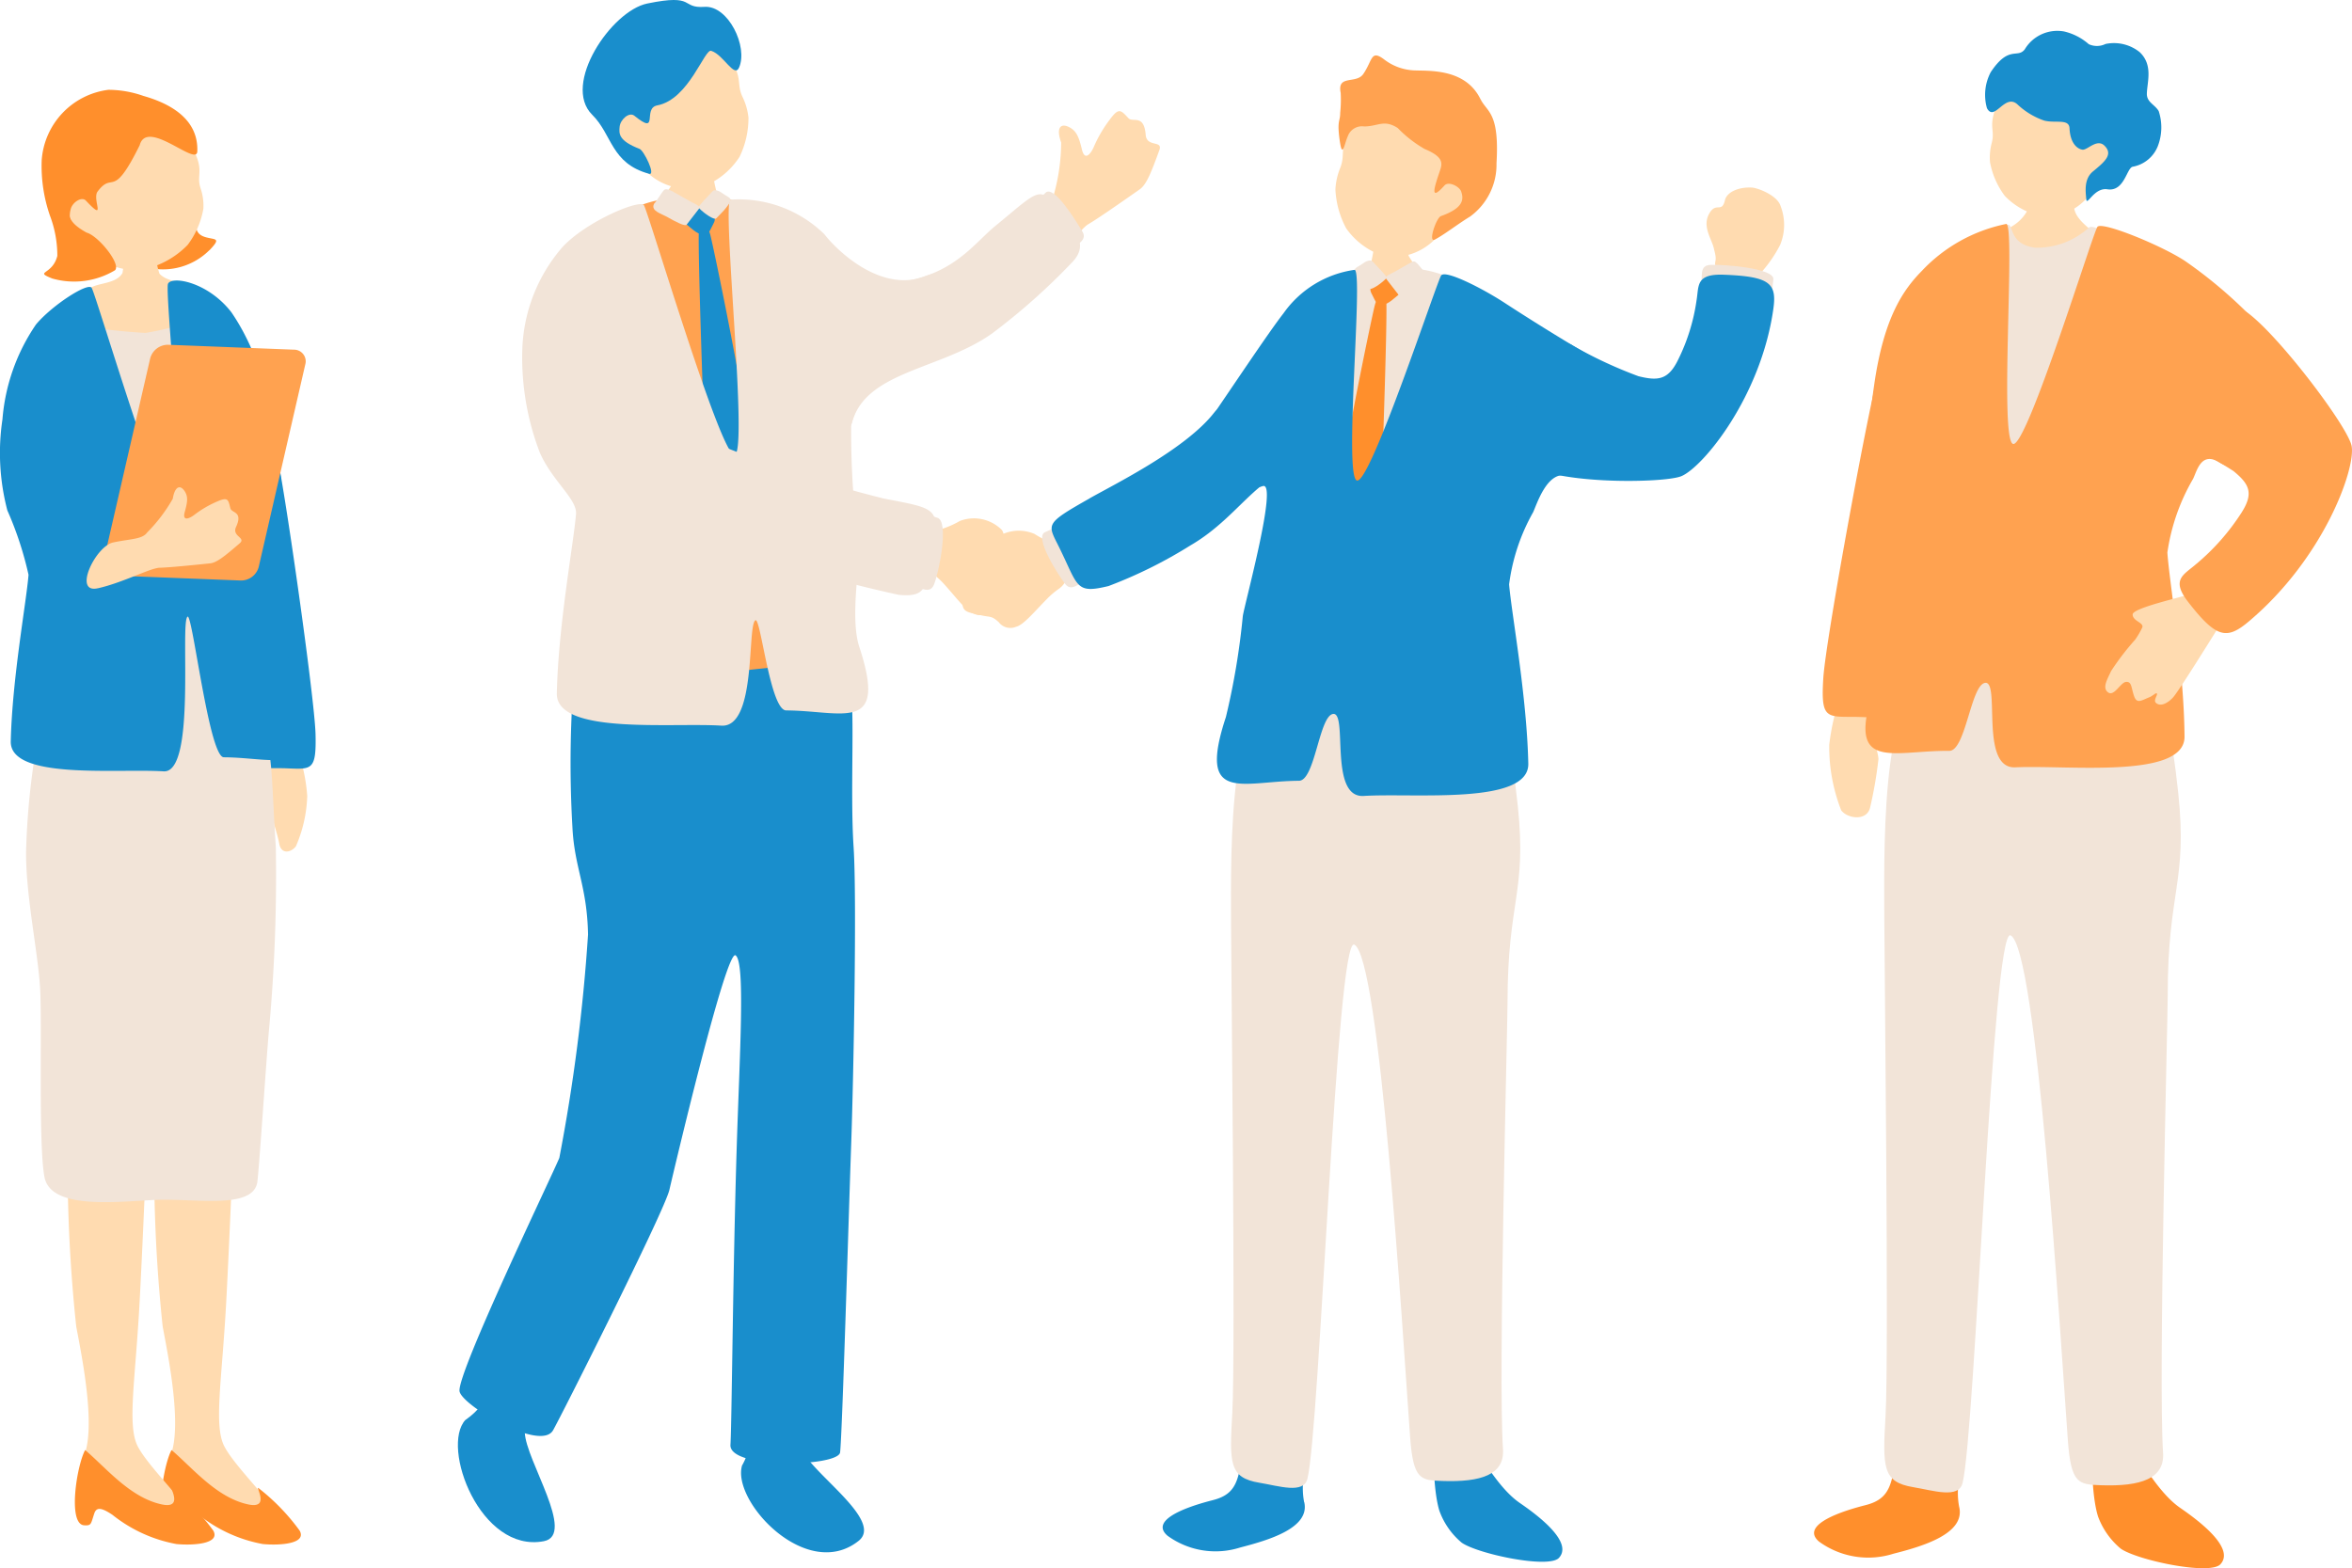
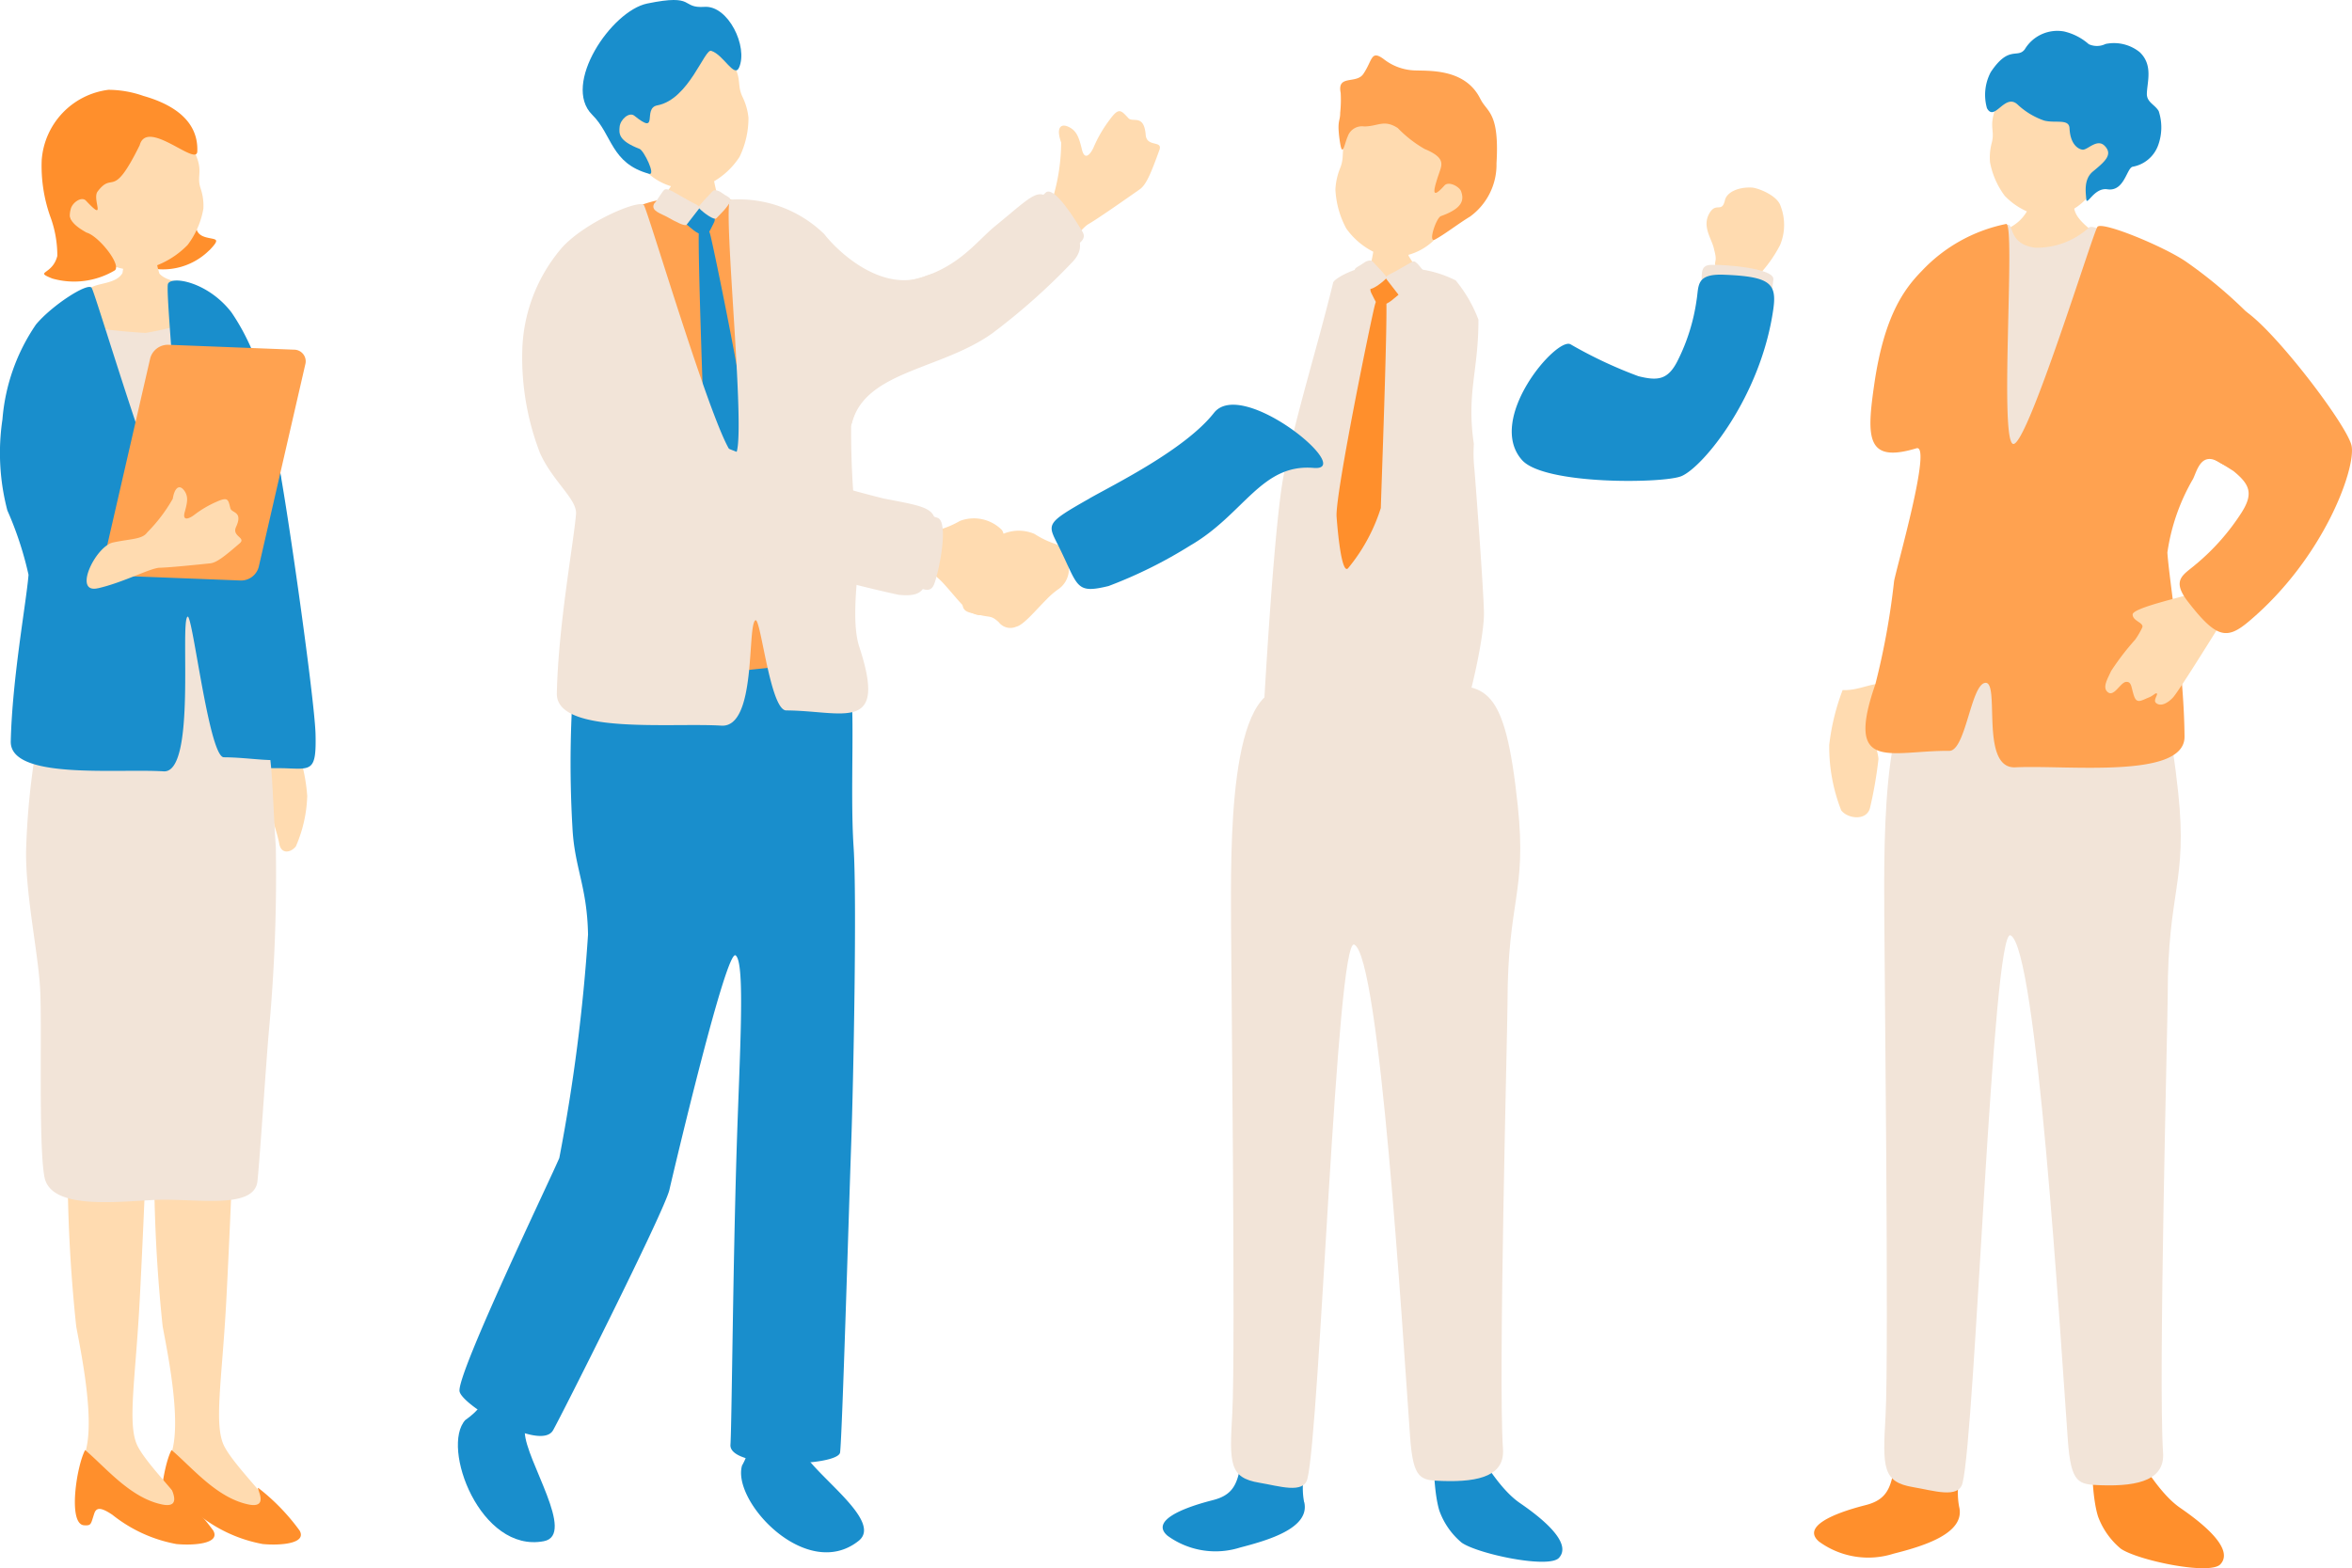
<svg xmlns="http://www.w3.org/2000/svg" width="95.967" height="64" viewBox="0 0 95.967 64">
  <defs>
    <clipPath id="a">
      <rect width="95.967" height="64" fill="none" />
    </clipPath>
  </defs>
  <g clip-path="url(#a)">
    <path d="M75.977,43.284c.027-.392-.085-.6.191-.735s.421.025.6-.164c.232-.25-.106-.619-.382-.832s-.938-.313-1.211-.483-.178-.211-.275-.345a1.609,1.609,0,0,0-1.71-.369,3.654,3.654,0,0,1-.84.357c-.364.106-.571.464-.618,1.08a1,1,0,0,0,.413.77,3.1,3.1,0,0,1,.436.414c.433.477.878,1.082,1.174,1.164a.591.591,0,0,0,.717-.149c.325-.268.345-.168.789-.255s.694-.061.72-.453" transform="translate(-34.022 -19.097)" fill="#ffdbb0" />
    <path d="M79.532,15.64c.962-.863,1.794-2.167,2.194-2.4s1.434-.957,2.094-1.42c.268-.189.457-.657.8-1.6.152-.415-.514-.1-.557-.62-.072-.872-.525-.489-.706-.684-.313-.337-.393-.439-.759.057a5.314,5.314,0,0,0-.653,1.115c-.111.26-.364.609-.485.107s-.218-.771-.547-.925-.513.049-.3.639A8.006,8.006,0,0,1,80.324,12c-.044.425-.56.672-1.241,1.267s-.513,3.236.449,2.373" transform="translate(-37.315 -4.094)" fill="#ffdbb0" />
    <path d="M80.451,14.919c-.388.362-1.12,1.055-.606,1.645s1.1,1.308,1.409.906.954-.548.7-.965-1.154-1.914-1.506-1.586" transform="translate(-37.789 -7.054)" fill="#f2e4d8" />
    <path d="M71.805,16.377c-.9.736-1.722,2.054-4.138,2.326-1.852.208-2.185,7.333-1.691,5.647.6-2.062,3.642-2.118,5.708-3.594a26.076,26.076,0,0,0,3.231-2.869c.846-.846-.024-1.478-.664-2.333s-.789-.532-2.446.823" transform="translate(-31.197 -7.153)" fill="#f2e4d8" />
    <path d="M52.531,11.1c-.087,0-1.23.089-1.339.079a8.45,8.45,0,0,1-.111,1.427c-.289.494-1.16,1.651-1.429,2.145-.229.422,1.151,1.049,1.737,1.025,2.208-.088,3.062.03,2.758-.845a11.528,11.528,0,0,0-1.336-1.694,7.918,7.918,0,0,1-.281-2.137" transform="translate(-23.539 -5.267)" fill="#ffdbb0" />
    <path d="M48.582,7.971a2.428,2.428,0,0,0,2.35.725,3.121,3.121,0,0,0,1.541-1.233,3.626,3.626,0,0,0,.365-1.6,2.509,2.509,0,0,0-.239-.841c-.3-.632.112-.763-.769-1.942-.268-.358-.683-1.189-2.415-.7-1.523.431-4.081,3.462-.833,5.585" transform="translate(-22.299 -1.06)" fill="#ffdbb0" />
    <path d="M50.48,2.077c.5.163.936,1.121,1.13.68C51.984,1.906,51.168.215,50.2.28c-.992.067-.332-.55-2.338-.136-1.463.3-3.492,3.306-2.245,4.539.826.816.757,1.98,2.321,2.41.292.08-.216-.959-.391-1.018-.861-.334-.84-.619-.81-.908s.388-.613.6-.444c1.038.842.315-.306.935-.422,1.3-.241,1.94-2.359,2.208-2.224" transform="translate(-21.454 0)" fill="#198ecc" />
    <path d="M52.823,15.932c-.081-.247-1.365-.811-1.538-.57a.886.886,0,0,1-.9.33c-.385-.152-.672-.283-.81-.345a4.713,4.713,0,0,0-1.757.488,5.682,5.682,0,0,0-.927,1.6c-.007,2.1.492,2.978.187,5.074a5.964,5.964,0,0,1-.023,1.025c-.046.527-.375,4.937-.39,5.866-.019,1.28,1.042,5.749,1.593,5.724s4.445.245,5.044.18,2.435-.055,2.434-.318c0-.205-.471-9.189-.916-11.282-.607-2.823-1.35-5.115-2-7.771" transform="translate(-22.134 -7.259)" fill="#ffa250" />
    <path d="M53.476,16.219c.219-.085.219-.152.488-.052s.529.308.373.589-.167.472-.454.456c-.236-.013-.489-.285-.641-.4s-.069-.455.234-.59" transform="translate(-25.219 -7.645)" fill="#198ecc" />
    <path d="M50.739,15.287c.119-.12.343-.519.423-.574s.247.01.442.129.432.238.585.332c.17.1.476.2.385.313-.149.19-.407.525-.507.655-.062.08-.479-.138-.76-.3s-.712-.259-.568-.554" transform="translate(-24.053 -6.97)" fill="#f2e4d8" />
    <path d="M55.183,14.881c-.086-.073-.3-.165-.38-.071s-.372.382-.462.5-.145.14-.069.215c.2.2.6.477.68.392.135-.145.313-.312.408-.441s.172-.212.172-.322c0-.091-.2-.158-.348-.273" transform="translate(-25.726 -7.006)" fill="#f2e4d8" />
    <path d="M54.242,17.6c-.061.824.207,7.972.221,8.524a7.3,7.3,0,0,0,1.344,2.468c.244.218.407-1.345.462-2.113.064-.9-1.434-8.182-1.568-8.656s-.423-.529-.458-.224" transform="translate(-25.724 -8.257)" fill="#198ecc" />
    <path d="M57.573,109.417c.678-1.2.182-2.552.454-3.849.14-.673,1.795-1.339,1.707-.683a8.963,8.963,0,0,0,.285,3.936c.535,1.035,3.32,2.882,2.3,3.686-2.125,1.683-5.2-1.633-4.75-3.09" transform="translate(-27.288 -49.622)" fill="#198ecc" />
    <path d="M35.854,107.57c1.111-.782.974-1.539,1.5-2.73.416-.933,2.611,1.3,2.02,1.858-1.035.985-1.133.351-1.1,1.377.037,1.145,2.108,4.189.777,4.443-2.589.495-4.215-3.844-3.2-4.949" transform="translate(-16.862 -49.621)" fill="#198ecc" />
    <path d="M43.934,50.733c1.08-.016,1.9.748,3.423.582s3.885-.443,4.188.324.039,4.466.2,6.9c.138,2.112-.005,9.509-.1,12.16-.106,3.023-.361,11.74-.451,12.535-.067.589-4.544.7-4.474-.309.053-.757.1-7.12.252-12.03.121-3.921.364-7.666-.043-7.943-.381-.259-2.457,8.52-2.7,9.569-.205.883-4.513,9.423-4.752,9.821-.518.863-3.7-1.014-3.81-1.595-.132-.7,3.788-8.833,4.071-9.53a73.67,73.67,0,0,0,1.171-9.114c-.036-1.98-.557-2.724-.637-4.384a45.272,45.272,0,0,1,.128-6.9c.214-.634,2.454-.075,3.534-.09" transform="translate(-16.916 -23.963)" fill="#198ecc" />
    <path d="M54.29,33.729c-.4-1.219.066-3.579-.019-4.075a35.629,35.629,0,0,1-.313-4.957c.444-2.286,5.332-6.987,3.012-6.091-1.722.664-3.484-.922-4.108-1.721a5,5,0,0,0-3.826-1.408c-.364.11.732,10.351.165,10.419S45.676,15.941,45.5,15.7s-2.364.668-3.331,1.725a6.7,6.7,0,0,0-1.631,4.258,10.819,10.819,0,0,0,.725,4.138c.521,1.163,1.519,1.882,1.469,2.489-.1,1.2-.722,4.532-.783,7.315-.037,1.7,4.658,1.19,6.714,1.319,1.447.091,1.042-4.08,1.388-4.3.216-.136.6,3.676,1.257,3.679,2.319.011,4.156.962,2.98-2.6" transform="translate(-19.229 -7.33)" fill="#f2e4d8" />
    <path d="M71.259,39.9c-.552-.149-1.076-.719-1.266.14s-.673,2.463-.134,2.513,1.064.577,1.268.077.632-2.6.131-2.73" transform="translate(-33.018 -18.773)" fill="#f2e4d8" />
    <path d="M51.275,33.415a49.91,49.91,0,0,0,7.94,2.706c1.978.384,2.357.378,1.973,1.786s.134,2.309-1.379,2.141a53.235,53.235,0,0,1-7.974-2.411c-1.386-.585-3.406-.767-2.943-1.706s.908-3.294,2.383-2.515" transform="translate(-23.158 -15.776)" fill="#f2e4d8" />
    <path d="M20.01,58.3a.306.306,0,0,0,0-.332c.418-.083.867.252,1.405.245a7.176,7.176,0,0,1,.354,1.762,5.549,5.549,0,0,1-.465,2.06c-.212.262-.6.329-.678-.117s-.434-1.434-.422-1.641.216-.713-.026-.422-.319.443-.585.438-.034-.42.086-.806A6.059,6.059,0,0,0,20.01,58.3" transform="translate(-9.233 -27.492)" fill="#ffdbb0" />
    <path d="M17.592,44.968a39.87,39.87,0,0,0-.4-7.725c-.458-1.955-1.035-5.216.4-5.441s1.223.455,1.594,1.752c.268.933,1.564,9.976,1.6,11.476s-.16,1.428-1.2,1.389-2.095.21-1.989-1.45" transform="translate(-7.911 -15.064)" fill="#198ecc" />
    <path d="M13.571,17.648a2.681,2.681,0,0,1-2.515.71c-1.414-.446.913-1.794,1.032-2.4.088-.446.452-.33.932.253.148.18-.251.742.432.916.386.1.6.022.119.527" transform="translate(-5.028 -7.438)" fill="#ff8f2c" />
    <path d="M5.922,13.65a2.585,2.585,0,0,0,2.335.946,3.567,3.567,0,0,0,1.811-1,3.418,3.418,0,0,0,.644-1.478,2.171,2.171,0,0,0-.111-.825c-.21-.633.242-.713-.484-1.93A3.609,3.609,0,0,0,6.774,7.616c-1.661.243-2.364,4.353-.852,6.034" transform="translate(-2.414 -3.598)" fill="#ffdbb0" />
    <path d="M7.229,9.219c.31-1.085,2.321.9,2.347.267.056-1.373-1.2-1.984-2.2-2.267A4.35,4.35,0,0,0,5.951,6.97,3.119,3.119,0,0,0,3.227,9.846a6.208,6.208,0,0,0,.338,2.263,4.6,4.6,0,0,1,.3,1.639c-.2.8-.972.615-.207.923a3.247,3.247,0,0,0,2.556-.334c.271-.228-.657-1.4-1.156-1.54-.769-.426-.712-.692-.646-.961s.445-.529.62-.343c.871.928.237-.056.477-.373.652-.862.589.4,1.722-1.9" transform="translate(-1.526 -3.305)" fill="#ff8f2c" />
    <path d="M8.984,18.548c-.08,0-1.138.082-1.238.073a7.82,7.82,0,0,1-.1,1.319c-.267.457-1,.387-1.338.624a1.555,1.555,0,0,0-.719,1.189c.009.587.068,2.749.093,2.946.166,1.32,2.6,1.308,3.142,1.286,2.043-.081,3.466-.706,3.508-2.644a4.8,4.8,0,0,0-1.7-2.786c-.257-.209-1.167-.222-1.48-.593a3.7,3.7,0,0,1-.162-1.415" transform="translate(-2.648 -8.798)" fill="#ffdbb0" />
    <path d="M12.549,98.511c.631-1.121-.012-4.236-.238-5.449a62.558,62.558,0,0,1-.193-10.972s3.219-.165,3.193.5c-.014.363-.195,5.416-.4,9.349-.172,3.3-.529,5.154-.083,6.018.5.964,2.5,2.776,2.092,2.995-1.059.247-4.787-1.082-4.37-2.44" transform="translate(-5.674 -38.929)" fill="#ffdbb0" />
    <path d="M12.929,112.568c.831.7,1.815,1.926,3.1,2.215,1,.231.258-.819.467-.647a8.6,8.6,0,0,1,1.664,1.724c.3.539-.813.613-1.506.547a5.873,5.873,0,0,1-2.608-1.192c-.447-.3-.654-.323-.742-.057-.147.442-.114.5-.413.483-.677-.038-.309-2.43.042-3.073" transform="translate(-5.933 -53.394)" fill="#ff8f2c" />
    <path d="M5.842,98.512c.631-1.121-.013-4.236-.24-5.449a62.565,62.565,0,0,1-.2-10.972s3.219-.165,3.193.5c-.014.363-.193,5.416-.4,9.349-.171,3.3-.528,5.154-.081,6.018.5.964,2.5,2.776,2.093,2.994-1.059.247-4.788-1.081-4.372-2.439" transform="translate(-2.492 -38.929)" fill="#ffdbb0" />
    <path d="M6.225,112.57c.832.7,1.815,1.925,3.1,2.214,1,.231.258-.818.467-.647a8.605,8.605,0,0,1,1.665,1.724c.3.539-.814.613-1.506.547a5.882,5.882,0,0,1-2.608-1.191c-.447-.3-.654-.324-.742-.057-.147.442-.114.5-.413.483-.677-.038-.309-2.43.041-3.073" transform="translate(-2.754 -53.395)" fill="#ff8f2c" />
    <path d="M5.421,25.132a26.174,26.174,0,0,0,2.837.32,12.073,12.073,0,0,0,1.723-.415c.714-.176.986.639,1.055,1.693s-.024,4.268.1,5.461,3.1,8.6,1.553,8.687S5.2,42.321,5.11,40.791s-.572-15.317.311-15.659" transform="translate(-2.323 -11.865)" fill="#f2e4d8" />
    <path d="M6.568,55.24a18.022,18.022,0,0,0,2.576-.165c1.522-.166,2.329.221,2.632.987s.279,2.114.438,4.55a68.672,68.672,0,0,1-.291,7.6c-.109,1.276-.37,5.247-.459,6.042-.135,1.186-2.578.679-4.217.762s-4.224.385-4.474-.939-.091-6.182-.177-7.7-.636-4.027-.566-5.794A30.709,30.709,0,0,1,2.7,55.172c.214-.634,2.787.084,3.866.068" transform="translate(-0.96 -26.045)" fill="#f2e4d8" />
    <path d="M11.9,38.819c-.374-1.132.062-3.325-.018-3.785-.1-.558-.261-3.334-.367-4.559-.217-2.507-.612-5.264-2.073-7.4C8.48,21.829,7,21.579,6.855,21.912s.844,9.567.318,9.63S3.9,22.3,3.738,22.074s-1.624.722-2.271,1.5A7.97,7.97,0,0,0,.1,27.444,9.253,9.253,0,0,0,.3,31.16a13.956,13.956,0,0,1,.864,2.628C1.075,34.906.5,38,.439,40.583.4,42.165,4.766,41.689,6.676,41.809c1.344.084.657-6.112.978-6.313.2-.126.874,5.736,1.479,5.739,2.155.01,3.861.893,2.768-2.415" transform="translate(0 -10.33)" fill="#198ecc" />
    <path d="M14.36,35.826a.747.747,0,0,1-.728.557l-5.14-.2a.475.475,0,0,1-.461-.6l1.9-8.264a.748.748,0,0,1,.728-.557l5.14.2a.476.476,0,0,1,.461.6Z" transform="translate(-3.803 -12.692)" fill="#ffa250" />
    <path d="M7.189,41.951c1.029-.232,2.142-.83,2.521-.838s1.4-.111,2.057-.179c.267-.027.588-.285,1.207-.818.274-.236-.326-.278-.15-.664.3-.65-.179-.558-.231-.769-.088-.365-.1-.469-.564-.262a4.34,4.34,0,0,0-.909.535c-.182.141-.5.289-.388-.117s.152-.636-.021-.876-.385-.17-.468.336A6.513,6.513,0,0,1,9.2,39.672c-.2.285-.668.256-1.389.409s-1.655,2.1-.626,1.869" transform="translate(-3.194 -17.943)" fill="#ffdbb0" />
    <path d="M105.378,17.2c.081,0,1.142.082,1.243.074a7.872,7.872,0,0,0,.1,1.324c.268.459,1.077,1.532,1.326,1.991.212.391-1.068.973-1.612.951-2.049-.082-2.841.028-2.56-.784a10.653,10.653,0,0,1,1.24-1.573,7.353,7.353,0,0,0,.26-1.983" transform="translate(-49.246 -8.157)" fill="#ffdbb0" />
    <path d="M100.841,21.385c.081-.247,1.365-.811,1.538-.57a.886.886,0,0,0,.9.33c.385-.152.672-.283.81-.345a4.713,4.713,0,0,1,1.757.488,5.682,5.682,0,0,1,.927,1.6c.007,2.1-.492,2.978-.187,5.074a5.963,5.963,0,0,0,.023,1.025c.046.527.375,4.937.39,5.866.019,1.28-1.042,5.749-1.593,5.724s-4.445.245-5.044.18-2.435-.055-2.434-.318c0-.205.471-9.189.916-11.282.607-2.823,1.35-5.115,2-7.771" transform="translate(-46.45 -9.845)" fill="#f2e4d8" />
    <path d="M132.832,17.828c.037.155.053.345.325.408.91.209,1.057.346,1.442-.111a5.329,5.329,0,0,0,.863-1.22,2.131,2.131,0,0,0,.016-1.6c-.131-.42-.917-.732-1.176-.744-.551-.025-1.015.192-1.09.515-.128.547-.359.056-.636.538-.318.551.119,1.059.193,1.477.149.542-.015.414.063.735" transform="translate(-62.83 -6.907)" fill="#ffdbb0" />
    <path d="M134.987,21.165c-.085.524.059,1.262-.717,1.163s-2.274-.189-2.227-.695c.06-.657-.095-1.049.392-1.072s2.629.13,2.552.6" transform="translate(-62.631 -9.752)" fill="#f2e4d8" />
    <path d="M73.959,44.151c-.008-.4.115-.6-.157-.749s-.424,0-.591-.194c-.222-.262.136-.617.424-.817s.959-.27,1.241-.427.189-.2.294-.333a1.619,1.619,0,0,1,1.737-.289,3.7,3.7,0,0,0,.827.4c.361.124.552.494.569,1.117a1,1,0,0,1-.452.754,3.163,3.163,0,0,0-.458.4c-.458.458-.936,1.046-1.236,1.113a.594.594,0,0,1-.713-.185c-.314-.285-.339-.185-.781-.295s-.695-.1-.7-.49" transform="translate(-34.693 -19.55)" fill="#ffdbb0" />
    <path d="M111.521,113.814c-.329-1.058-.311-3.7.118-3.844.776-.254,1.751,2.537,3.148,3.51.5.346,2.254,1.559,1.609,2.252-.415.447-3.29-.156-3.964-.62a3.035,3.035,0,0,1-.911-1.3" transform="translate(-52.789 -52.153)" fill="#198ecc" />
    <path d="M96.013,112.364a3.014,3.014,0,0,1-.038-.881,9.109,9.109,0,0,0-.3-2.852c-.266-1.182-1.31-1.579-1.872.363s-.176,2.946-1.508,3.282l-.036.01c-1.317.337-2.5.864-1.82,1.445a3.324,3.324,0,0,0,2.959.482c1.155-.3,2.858-.792,2.62-1.849" transform="translate(-42.801 -51.057)" fill="#198ecc" />
    <path d="M97.917,53.364c-2.492-.37-2.378,6.513-2.369,9.6,0,1.118.189,17.532.052,19.929-.118,2.06-.134,2.65,1.108,2.854.8.132,1.8.467,1.956-.162.509-2.013,1.187-22.157,1.913-21.8,1.043.506,1.959,15.662,2.278,20.1.126,1.75.436,1.758,1.305,1.789,1.608.057,2.555-.265,2.484-1.3-.2-2.9.185-17.17.185-18.2,0-4.2.794-4.5.42-8.047-.524-4.974-1.3-4.971-3.377-4.909-1.682.05-5.954.15-5.954.15" transform="translate(-45.319 -25.235)" fill="#f2e4d8" />
-     <path d="M81,41.084c.477-.231,1.287-.529,1.651.163s.824,1.5.336,1.642-.856.691-1.154.306-1.266-1.9-.833-2.111" transform="translate(-38.369 -19.361)" fill="#f2e4d8" />
    <path d="M83.176,35.241c1.012-.574,3.9-1.993,5.074-3.488C89.4,30.289,94.067,34.148,92.317,34c-2.141-.182-2.843,1.9-5.039,3.169a18.716,18.716,0,0,1-3.331,1.652c-1.358.329-1.223.023-2.016-1.585-.472-.958-.617-.937,1.246-1.993" transform="translate(-38.717 -14.904)" fill="#198ecc" />
    <path d="M107.275,21.672c-.219-.085-.219-.152-.488-.052s-.529.308-.373.589.167.472.454.456c.236-.013.489-.285.641-.4s.069-.455-.234-.59" transform="translate(-50.452 -10.231)" fill="#ff8f2c" />
    <path d="M109.261,20.873c-.119-.12-.358-.455-.437-.51s-.08-.115-.274,0-.432.239-.585.333c-.17.1-.476.2-.385.313.149.19.407.525.507.655.061.08.479-.138.759-.3s.56-.2.416-.493" transform="translate(-51.019 -9.628)" fill="#f2e4d8" />
    <path d="M105.5,20.334c.086-.073.3-.165.38-.071s.372.382.462.5.145.14.069.215c-.2.2-.6.477-.68.392-.135-.145-.313-.312-.408-.441s-.172-.212-.172-.322c0-.091.2-.158.348-.273" transform="translate(-49.875 -9.592)" fill="#f2e4d8" />
    <path d="M105.769,23.051c.06.824-.208,7.972-.221,8.524a7.3,7.3,0,0,1-1.344,2.468c-.244.218-.406-1.345-.461-2.113-.064-.9,1.433-8.182,1.567-8.656s.423-.529.459-.224" transform="translate(-49.207 -10.844)" fill="#ff8f2c" />
-     <path d="M94.037,39.192a29.739,29.739,0,0,0,.691-4.127c.1-.6,1.442-5.5.815-5.3-1.993.634-3.526-.723-2.31-2.492,1-1.449,2.53-3.759,3.154-4.559a4.274,4.274,0,0,1,2.905-1.775c.364.11-.466,8.53.1,8.6s3.257-8.135,3.431-8.372,1.682.528,2.594,1.124c1.178.77,2.949,1.864,3.79,2.325.936.514.82,4.98-1.333,4.708-.754-.1-1.149,1.181-1.3,1.506a8.082,8.082,0,0,0-.981,2.946c.1,1.2.722,4.532.783,7.315.037,1.7-4.658,1.19-6.714,1.319-1.447.091-.624-3.482-1.265-3.344-.559.121-.728,2.722-1.38,2.725-2.319.011-4.156.962-2.98-2.6" transform="translate(-44.018 -9.927)" fill="#198ecc" />
    <path d="M124.88,22.375a7.955,7.955,0,0,1-.77,2.454c-.391.782-.805.833-1.6.634a17.954,17.954,0,0,1-2.767-1.3c-.562-.331-3.472,3.049-1.982,4.723.908,1.02,5.775.957,6.5.657.876-.362,3.244-3.229,3.753-6.821.149-1.048-.136-1.327-2.008-1.4-1.176-.048-1.022.458-1.127,1.058" transform="translate(-55.658 -10.11)" fill="#198ecc" />
    <path d="M107.928,13a2.407,2.407,0,0,1-2.249.957,3.017,3.017,0,0,1-1.584-1.141,3.718,3.718,0,0,1-.443-1.592,2.656,2.656,0,0,1,.192-.869c.264-.661-.149-.766.659-2.023.245-.382.612-1.253,2.348-.878,1.239.268,2.93,3.448,2,4.352a2.632,2.632,0,0,0-.927,1.2" transform="translate(-49.164 -3.491)" fill="#ffdbb0" />
    <path d="M109.689,6.089c-.627-1.291-2.164-1.143-2.741-1.178a2.157,2.157,0,0,1-1.2-.453c-.539-.4-.456.036-.84.6-.289.425-1.08.013-.924.773a5.1,5.1,0,0,1-.02.81c0,.292-.081.305-.066.682a5.047,5.047,0,0,0,.079.647c.093.464.178-.116.295-.363a.614.614,0,0,1,.667-.407c.567,0,.808-.3,1.372.064a4.945,4.945,0,0,0,1.1.857c.774.321.726.585.626.877-.234.685-.436,1.3.181.612.17-.191.618.045.683.248.1.3.121.663-.823,1-.192.059-.545,1.108-.252.958.367-.187.945-.64,1.436-.937a2.621,2.621,0,0,0,1.08-2.176c.125-2.1-.391-2.08-.653-2.619" transform="translate(-49.281 -2.04)" fill="#ffa250" />
    <path d="M144.345,53.093c-.532-.128-1.125.278-1.815.24a9.168,9.168,0,0,0-.547,2.241,7.106,7.106,0,0,0,.488,2.667c.258.347,1.053.45,1.18-.116a17.1,17.1,0,0,0,.34-1.971c0-.266-.3-1,.04-.65.3.31.464.117.617-.188a1.961,1.961,0,0,0-.068-1.223,7.643,7.643,0,0,1-.234-1" transform="translate(-67.346 -25.172)" fill="#ffdbb0" />
-     <path d="M145.026,39.645a43.982,43.982,0,0,1,.789-8.482c.592-2.131,1.374-5.692-.2-6s-1.366.446-1.834,1.855c-.336,1.015-2.171,10.907-2.275,12.555s.112,1.578,1.262,1.583,2.3.325,2.254-1.506" transform="translate(-67.111 -11.9)" fill="#ffa250" />
    <path d="M156.223,12.712c.079.008,1.9.176,2,.177.023.172-.522,1.115-.292,1.769.292.83,2.136,1.45,1.811,2.209-.978,1.885-4.576.937-5.261-.039-.13-1.762.949-1.049,1.572-2.327a2.968,2.968,0,0,0,.174-1.789" transform="translate(-73.267 -6.03)" fill="#ffdbb0" />
    <path d="M158.626,10.4a2.215,2.215,0,0,1-1.981,1.052,2.848,2.848,0,0,1-1.591-.841,3.307,3.307,0,0,1-.6-1.368,2.3,2.3,0,0,1,.07-.794c.161-.617-.231-.664.357-1.871.179-.366.408-1.181,2.044-1.039,1.438.125,4.247,2.4,1.7,4.86" transform="translate(-73.256 -2.619)" fill="#ffdbb0" />
    <path d="M158.319,2.935a.794.794,0,0,0,.671-.013,1.676,1.676,0,0,1,1.393.331c.559.527.306,1.219.295,1.694-.008.354.316.436.482.711a2.129,2.129,0,0,1-.033,1.428,1.359,1.359,0,0,1-1.021.844c-.253.037-.337,1.029-1.039.922-.548-.084-.843.721-.863.394-.016-.256-.115-.8.272-1.12.484-.4.836-.693.475-1.052-.31-.307-.7.188-.9.161s-.5-.243-.529-.876c-.02-.4-.58-.192-1.036-.312A3.017,3.017,0,0,1,155.4,5.39c-.521-.477-.936.733-1.247.15a1.985,1.985,0,0,1,.155-1.469c.741-1.114,1.088-.542,1.387-.929a1.549,1.549,0,0,1,1.6-.732,2.311,2.311,0,0,1,1.018.525" transform="translate(-73.081 -1.127)" fill="#198ecc" />
    <path d="M150.781,18.686c.087-.252,1.428-1.45,1.6-1.2.136.194.13.781,1.03.9a3.151,3.151,0,0,0,2.209-.83c.268-.116.886.39,1.144.524a5.822,5.822,0,0,1,.927,1.654c-.023,2.148-.547,3.046-.265,5.2a6.115,6.115,0,0,0,.009,1.051c.04.54.314,5.066.315,6.019,0,1.313-1.151,5.878-1.715,5.844s-4.56.187-5.173.112-2.5-.091-2.491-.361c0-.21.615-9.413,1.1-11.552.662-2.886.605-4.643,1.306-7.357" transform="translate(-70.377 -8.278)" fill="#f2e4d8" />
    <path d="M162.628,114.129c-.337-1.085-.319-3.8.12-3.942.8-.26,1.795,2.6,3.227,3.6.51.355,2.311,1.6,1.65,2.309-.426.458-3.373-.16-4.064-.636a3.1,3.1,0,0,1-.934-1.331" transform="translate(-77.028 -52.257)" fill="#ff8f2c" />
    <path d="M146.729,112.643a3.09,3.09,0,0,1-.039-.9,9.312,9.312,0,0,0-.312-2.924c-.273-1.212-1.343-1.618-1.919.372s-.181,3.02-1.545,3.365l-.038.01c-1.349.345-2.564.886-1.866,1.481a3.409,3.409,0,0,0,3.034.494c1.184-.3,2.93-.811,2.686-1.9" transform="translate(-66.788 -51.133)" fill="#ff8f2c" />
    <path d="M148.681,52.156c-2.555-.38-2.438,6.677-2.429,9.84,0,1.146.194,17.974.053,20.431-.121,2.112-.137,2.717,1.135,2.926.821.136,1.842.479,2.005-.166.522-2.064,1.217-22.716,1.961-22.355,1.069.519,2.009,16.057,2.336,20.606.129,1.794.447,1.8,1.338,1.835,1.648.058,2.619-.272,2.547-1.328-.2-2.973.19-17.6.19-18.66,0-4.3.813-4.614.431-8.25-.537-5.1-1.334-5.1-3.462-5.033-1.725.051-6.1.153-6.1.153" transform="translate(-69.369 -24.66)" fill="#f2e4d8" />
    <path d="M145.2,36.172a30.486,30.486,0,0,0,.767-4.22c.115-.614,1.558-5.617.912-5.421-2.053.621-2.036-.433-1.721-2.611.4-2.773,1.21-3.882,1.937-4.624a6.486,6.486,0,0,1,3.455-1.922c.372.118-.3,8.9.279,8.98s3.252-8.619,3.435-8.86,2.678.785,3.6,1.41a18.81,18.81,0,0,1,3.207,2.823c.892,1.039.063,6.552-1.827,5.381-.749-.464-.916.341-1.078.672a8.3,8.3,0,0,0-1.048,3.006c.084,1.235.675,4.657.7,7.51.014,1.746-4.792,1.153-6.9,1.255-1.485.073-.59-3.578-1.248-3.445-.575.116-.785,2.78-1.454,2.773-2.378-.023-4.274.926-3.017-2.708" transform="translate(-68.684 -8.236)" fill="#ffa250" />
    <path d="M169.558,44.977a7.5,7.5,0,0,0-1.627,1.568c-.269.426-1.538,2.474-1.762,2.712s-.511.377-.69.212c-.115-.106.079-.322.04-.378s-.154.087-.31.15c-.339.136-.51.281-.626-.059s-.088-.581-.318-.569-.487.614-.739.428-.023-.544.122-.868a10.587,10.587,0,0,1,.986-1.286,3.381,3.381,0,0,0,.287-.493c.081-.2-.395-.259-.392-.533s2.121-.73,2.468-.866c.083-.033.907-.913,1.266-1.138.441-.277,1.325,1.1,1.294,1.119" transform="translate(-77.512 -20.785)" fill="#ffdbb0" />
    <path d="M169.219,34.423a9.221,9.221,0,0,0,1.847-2.1c.5-.789.312-1.158-.333-1.687a18.111,18.111,0,0,0-2.816-1.476c-.635-.26,1.961-6.067,3.425-4.96,1.311.991,4.071,4.644,4.211,5.416.168.933-1.14,4.587-4.2,7.16-.893.751-1.318.687-2.471-.8-.724-.931-.163-1.11.337-1.555" transform="translate(-79.601 -11.411)" fill="#ffa250" />
  </g>
</svg>